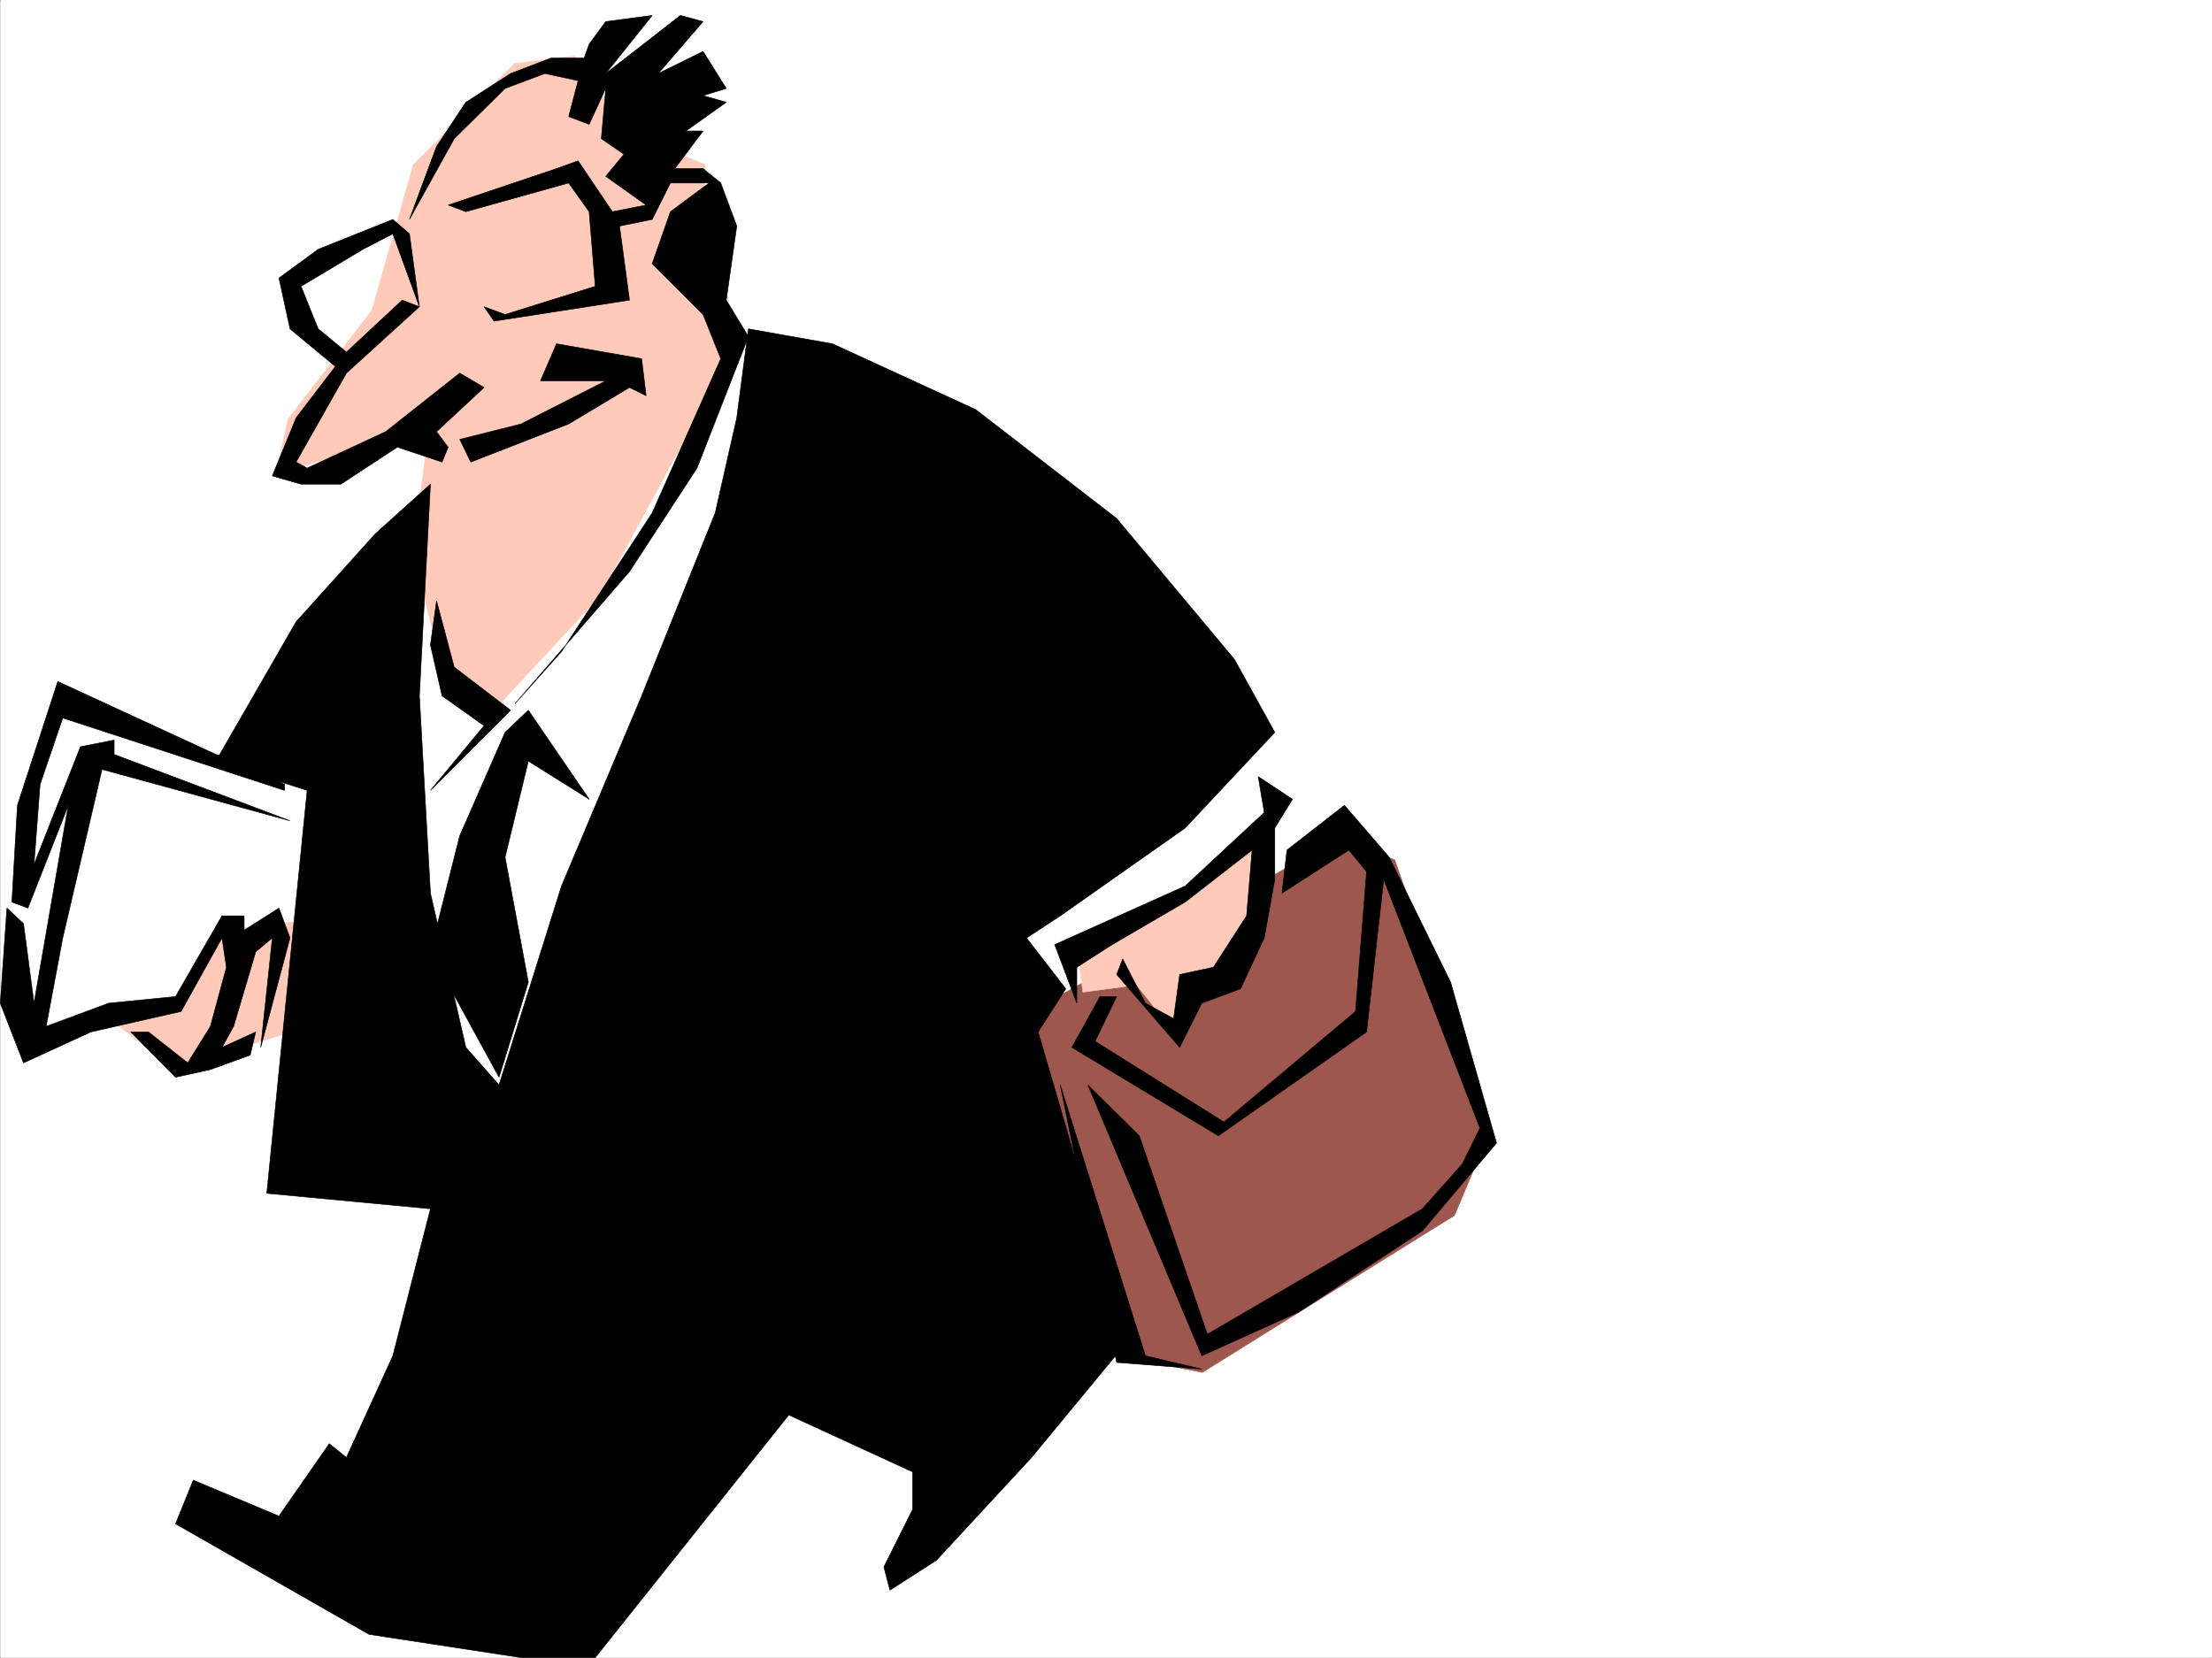
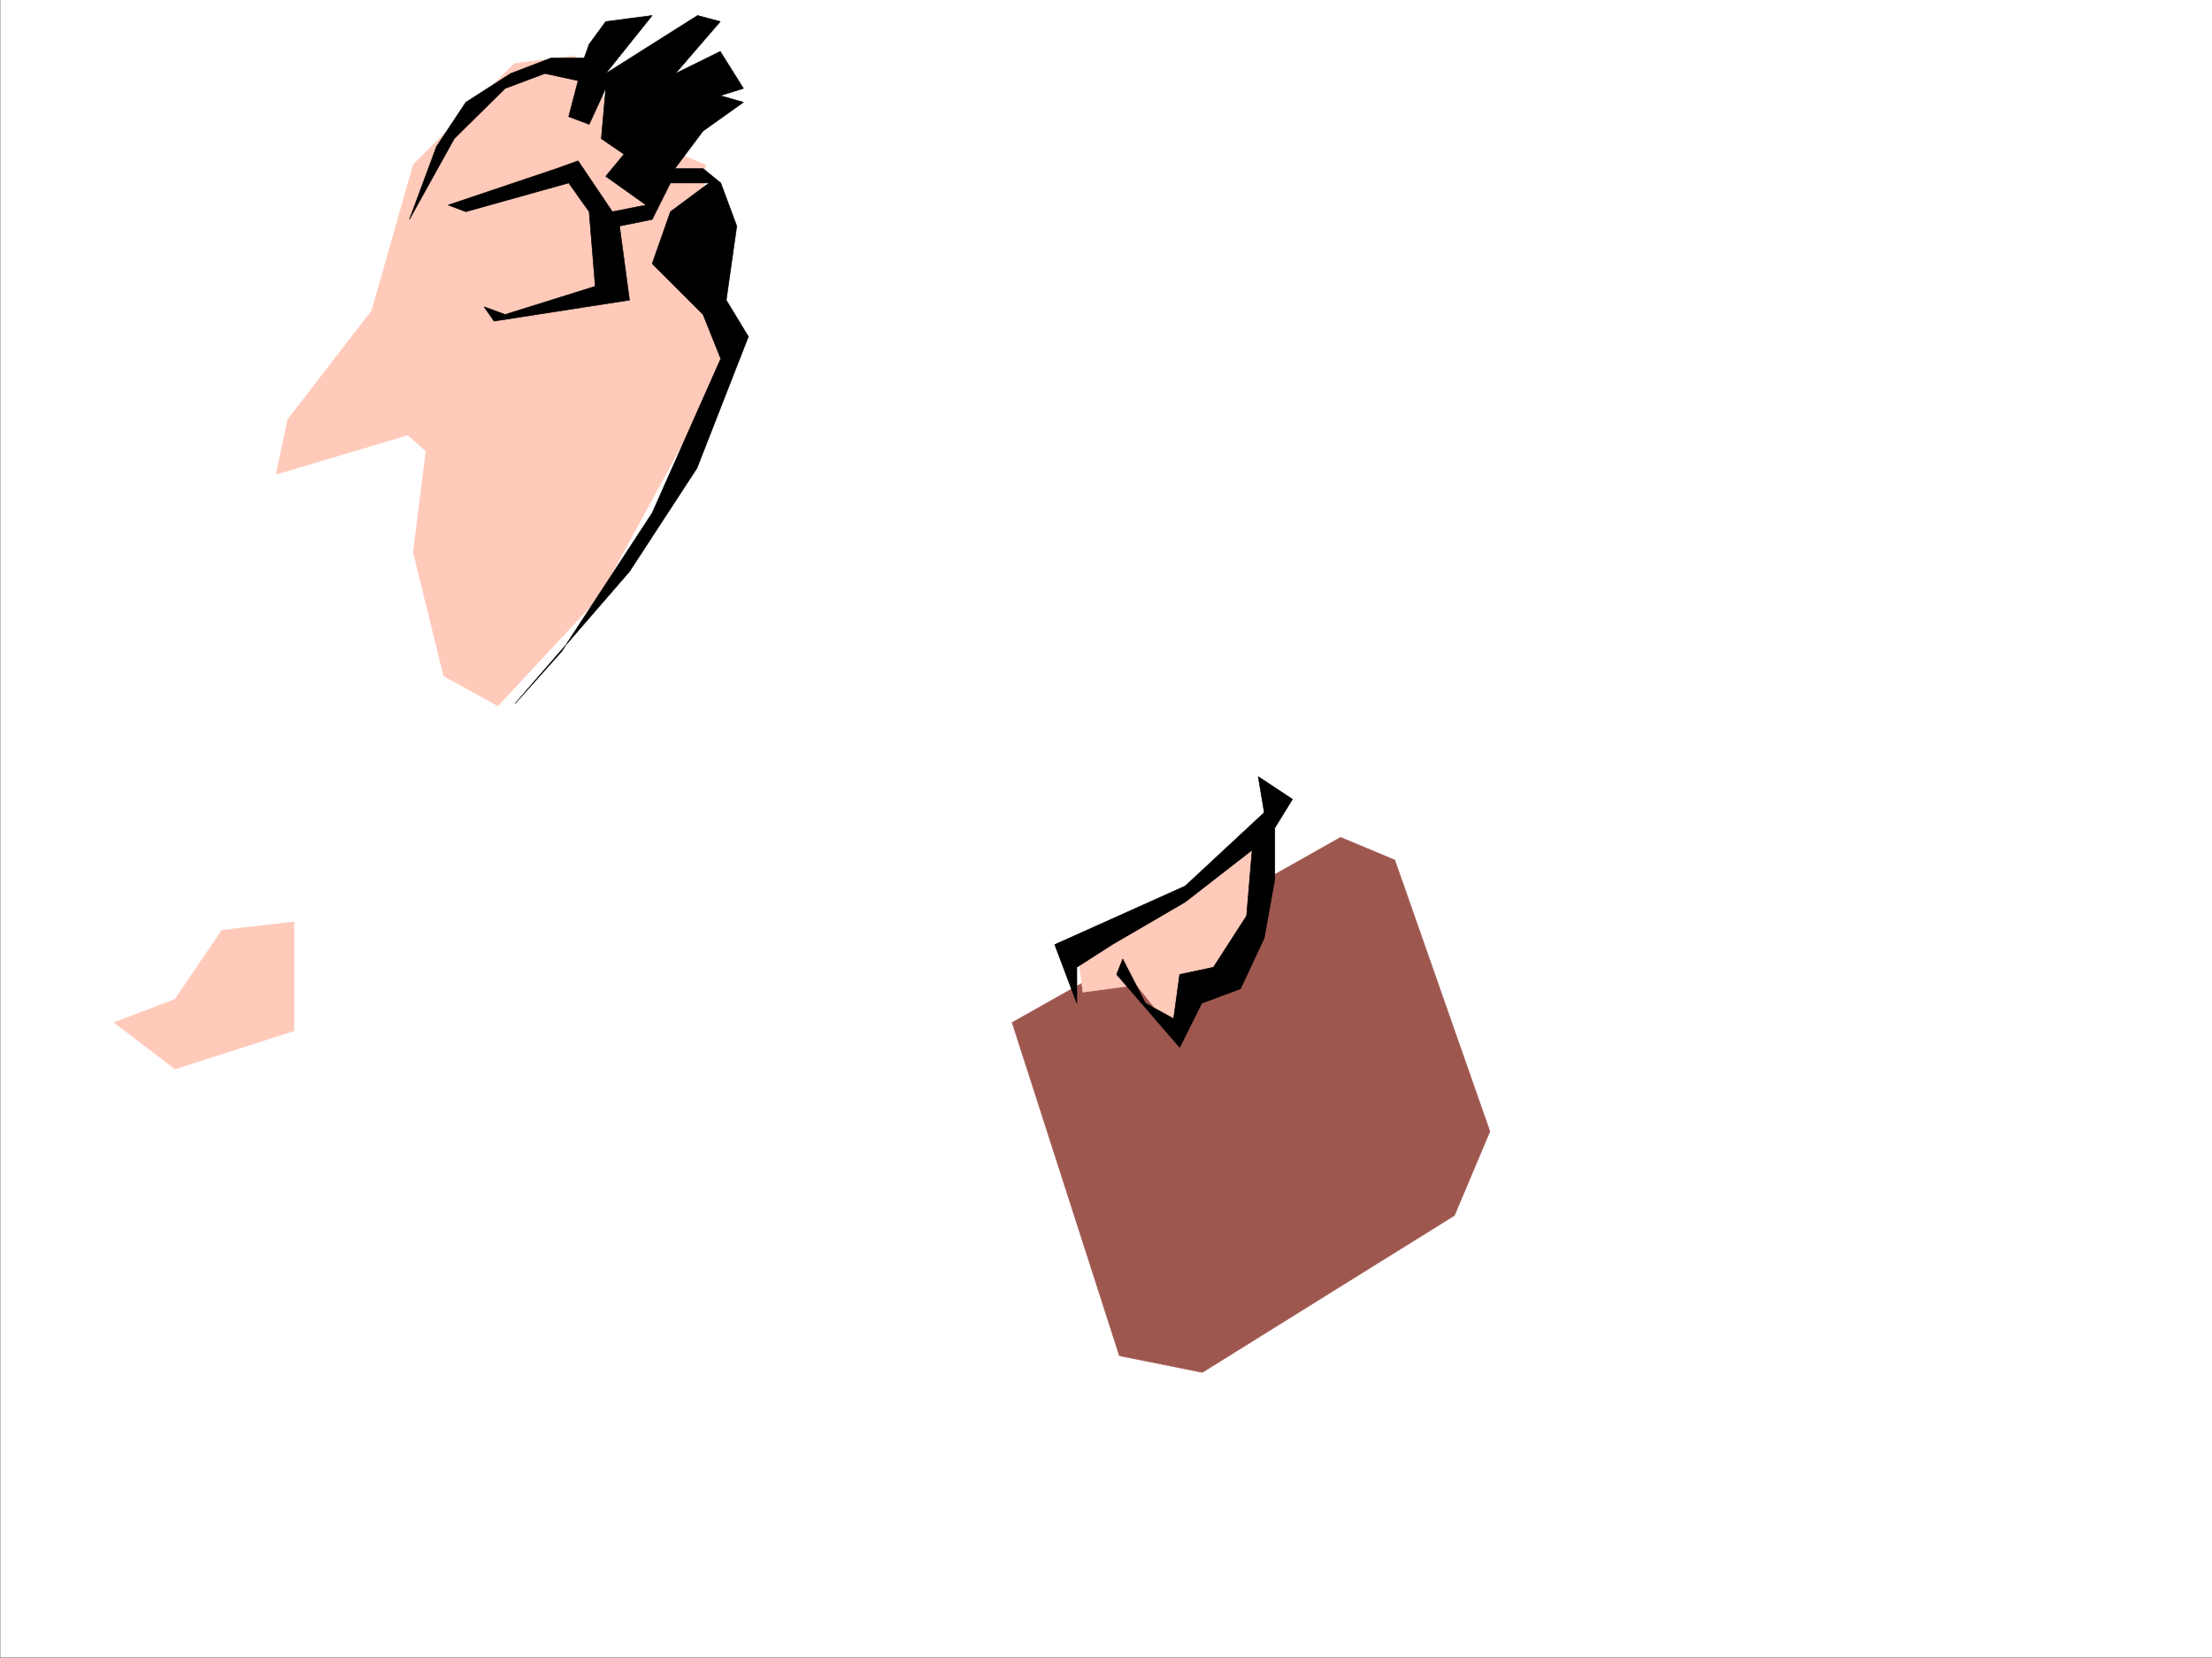
<svg xmlns="http://www.w3.org/2000/svg" width="2997.386" height="2246.668">
  <rect width="100%" height="100%" fill="#333333" stroke="none" />
  <defs>
    <clipPath id="a">
-       <path d="M0 0h2997v2244.137H0Zm0 0" />
-     </clipPath>
+       </clipPath>
  </defs>
  <path fill="#fff" d="M.37 2246.297h2997.016V0H.371Zm0 0" />
  <g clip-path="url(#a)" transform="translate(.37 2.16)">
    <path fill="#fff" fill-rule="evenodd" stroke="#fff" stroke-linecap="square" stroke-linejoin="bevel" stroke-miterlimit="10" stroke-width=".743" d="M.742 2244.137h2995.531V-2.16H.743Zm0 0" />
  </g>
  <path fill="#9e574f" fill-rule="evenodd" stroke="#9e574f" stroke-linecap="square" stroke-linejoin="bevel" stroke-miterlimit="10" stroke-width=".743" d="m1816.566 1134.762-445.074 250.902 145.37 451.645 112.376 22.484 341.656-212.707 47.977-113.86-128.875-367.773zm0 0" />
-   <path fill="#fff" fill-rule="evenodd" stroke="#fff" stroke-linecap="square" stroke-linejoin="bevel" stroke-miterlimit="10" stroke-width=".743" d="M73.8 945.984 25.081 1083.07v196.985l17.243 126.605 397.101-94.386 201.559 167.777 948.566-240.426 151.317-148.305-77.887-92.902-907.356 346.074 316.946-880.101-131.883-32.22L674.691 893.59 520.363 737.035l-170.828 324.336Zm0 0" />
  <path fill="#ffcaba" fill-rule="evenodd" stroke="#ffcaba" stroke-linecap="square" stroke-linejoin="bevel" stroke-miterlimit="10" stroke-width=".743" d="m300.816 1260.586-63.695 93.644-82.422 31.434 82.422 62.914 161.093-51.652v-147.563zm1425.82-169.266-89.89 105.61-177.594 83.125 8.25 64.437 72.687-9.734 49.461 62.168 55.446-62.168 41.21-30.735 40.43-127.308zM778.851 75.66l-81.68 10.477-137.125 137.086-56.183 197.726-113.899 147.567-15.718 74.132 178.335-53.175 24.711 21.738-17.246 137.047 41.215 167.777 73.43 40.469L811.81 808.94l193.313-355.773-55.445-105.61 5.985-124.335-104.125-42.7Zm0 0" />
-   <path fill-rule="evenodd" stroke="#000" stroke-linecap="square" stroke-linejoin="bevel" stroke-miterlimit="10" stroke-width=".743" d="M791.597 78.629h-44.965l-54.699 21-60.684 38.941-39.726 59.903-36.715 98.882 60.684-109.363 68.933-68.152 53.957-20.211 44.965 9.734-12.746 48.68 27.723 10.477 22.48-48.68-5.98 68.152 30.695 20.996-24.715 29.953 54.703 38.942-45.707 8.992-46.453-68.93-29.246 10.516-146.82 49.422 23.968 8.992 139.352-38.941 27.723 38.941 8.25 101.113-122.149 38.203-28.465-10.48 13.489 19.473 183.574-28.465-13.488-100.371 44.222-8.993 24.711-49.421h52.434l-52.434 38.941-24.71 70.422 68.933 68.894 23.969 59.899-92.903 208.992-122.89 187.992-62.953 70.418 155.109-179 91.418-140.094 69.676-178.257-29.989-49.422 14.23-100.371-21.698-58.414-23.97-19.473h-38.24l38.242-50.945h-23.266l54.703-38.946-31.437-8.992 31.437-9.738-31.437-50.164-60.723 29.953 60.723-70.422-30.735-8.25L820.804 99.63l62.953-78.672-62.953 8.25-22.48 30.734zm0 0" />
-   <path fill-rule="evenodd" stroke="#000" stroke-linecap="square" stroke-linejoin="bevel" stroke-miterlimit="10" stroke-width=".743" d="m532.328 297.355-101.153 40.47L378 376.77l14.973 68.89 61.426 50.95-53.176 69.636-32.215 78.668 38.942 11.223h53.957l76.441-50.203 60.684 20.254 8.25-20.254-15.758-20.957 64.437-59.903L623 505.602l-100.41 79.375-106.391 49.421-14.977-8.21 68.192-120.586 98.882-89.891-23.222-8.992-75.66 70.418-38.239-31.477-23.226-57.672 83.949-50.164 40.43-20.996 35.968 98.883-13.488-98.883zM623 595.453l83.164-20.957 114.64-58.414h-88.402l21.699-50.207 115.383 20.215 6.023 50.207-22.484-11.223-82.422 49.422-132.625 51.692zm-299.704 435.926 62.211 31.477v8.25L85.023 972.964l-30.695 89.89-8.25 108.621 62.953-159.57 45.668-8.992v19.473l238.273 89.89-254.734-69.636-53.215 228.421-22.484 119.844 84.69-31.437 90.673-8.992 62.914-109.364h29.988v19.473L378 1230.633l14.973 40.43-39.683 148.308 15.718-148.308-22.484 18.73-29.95 101.113-15.757 28.465 45.707-20.96-7.508 31.437-53.918 19.511-47.195 10.477-60.723-61.426h24.008l53.176 41.957 30.734-49.46 21.7-80.118-5.981-39.726-55.445 99.628-122.11 27.72-91.414 41.956L.371 1359.47l8.992-128.836 22.484 20.957 14.23 107.879 46.454-268.149-54.703 139.313-21.739-8.25 7.508-131.063 54.7-167.777 214.269 98.844zm361.129-38.942L623 1132.492l-39.726 157.301 92.941 170.043 39.688-128.832-31.477-169.305 31.477-130.32 82.422 51.691-82.422-120.586zm0 0" />
-   <path fill-rule="evenodd" stroke="#000" stroke-linecap="square" stroke-linejoin="bevel" stroke-miterlimit="10" stroke-width=".743" d="m1014.117 445.66 113.898 20.215 194.055 89.148 191.039 147.567 159.61 191 54.698 98.847-121.406 129.579-169.3 119.097-45.712 29.95 53.176 68.933-37.457 58.414 122.11 417.942-131.102 158.785-128.875 139.312-62.95 40.469-8.21-31.477 38.945-77.886v-50.946l-167.82-77.144-262.242 328.832h-100.41l-206.055-31.477-262.207-149.793 23.969-59.156 116.128 48.676 68.188-98.14 23.227 18.73 62.914-137.828 50.945-199.215-221.774-20.957 54.7-546.032-123.633-39.726 108.656-188.734L508.36 723.547l74.914-67.41-14.977 286.879 14.977 267.402 47.976 208.953 44.965 50.945 84.653-269.632 108.617-257.668 99.668-247.934 29.207-128.836zm0 0" />
+   <path fill-rule="evenodd" stroke="#000" stroke-linecap="square" stroke-linejoin="bevel" stroke-miterlimit="10" stroke-width=".743" d="M791.597 78.629h-44.965l-54.699 21-60.684 38.941-39.726 59.903-36.715 98.882 60.684-109.363 68.933-68.152 53.957-20.211 44.965 9.734-12.746 48.68 27.723 10.477 22.48-48.68-5.98 68.152 30.695 20.996-24.715 29.953 54.703 38.942-45.707 8.992-46.453-68.93-29.246 10.516-146.82 49.422 23.968 8.992 139.352-38.941 27.723 38.941 8.25 101.113-122.149 38.203-28.465-10.48 13.489 19.473 183.574-28.465-13.488-100.371 44.222-8.993 24.711-49.421h52.434l-52.434 38.941-24.71 70.422 68.933 68.894 23.969 59.899-92.903 208.992-122.89 187.992-62.953 70.418 155.109-179 91.418-140.094 69.676-178.257-29.989-49.422 14.23-100.371-21.698-58.414-23.97-19.473h-38.24l38.242-50.945l54.703-38.946-31.437-8.992 31.437-9.738-31.437-50.164-60.723 29.953 60.723-70.422-30.735-8.25L820.804 99.63l62.953-78.672-62.953 8.25-22.48 30.734zm0 0" />
  <path fill-rule="evenodd" stroke="#000" stroke-linecap="square" stroke-linejoin="bevel" stroke-miterlimit="10" stroke-width=".743" d="m1704.937 1052.375 8.21 48.68-107.136 99.629-176.808 79.37 29.949 79.415v-48.68l47.976-30.734 98.883-57.672 90.672-70.418-7.504 89.148-44.926 69.676-45.71 9.734-8.25 59.903-38.2-20.957-30.734-59.942-8.25 20.996 85.433 98.848 29.954-59.902 52.433-19.473 32.219-68.934 14.27-79.37v-69.676l23.968-38.946zm0 0" />
-   <path fill-rule="evenodd" stroke="#000" stroke-linecap="square" stroke-linejoin="bevel" stroke-miterlimit="10" stroke-width=".743" d="M1490.628 1350.477h22.48l-29.206 60.683 174.582 109.32 178.297-149.789 15.015-189.48-24.008-29.246-90.636 58.453 6.726-58.453 77.926-60.645 60.684 70.38 83.168 169.304 62.207 217.941-100.41 119.102-167.817 110.105-131.14 59.157-154.329-366.993 69.676 68.895 92.16 268.89 291.45-170.007 53.957-60.684 23.968-48.68-130.359-337.039-23.223 206.72-200.82 140.8-198.547-119.84zm-53.918 119.839 115.383 366.993 76.403 17.988-115.387-8.996zM591.523 814.18l23.969 89.89 76.441 58.414-108.66 108.622 72.687-87.665-56.93-40.425-15.757-68.934zm0 0" />
</svg>